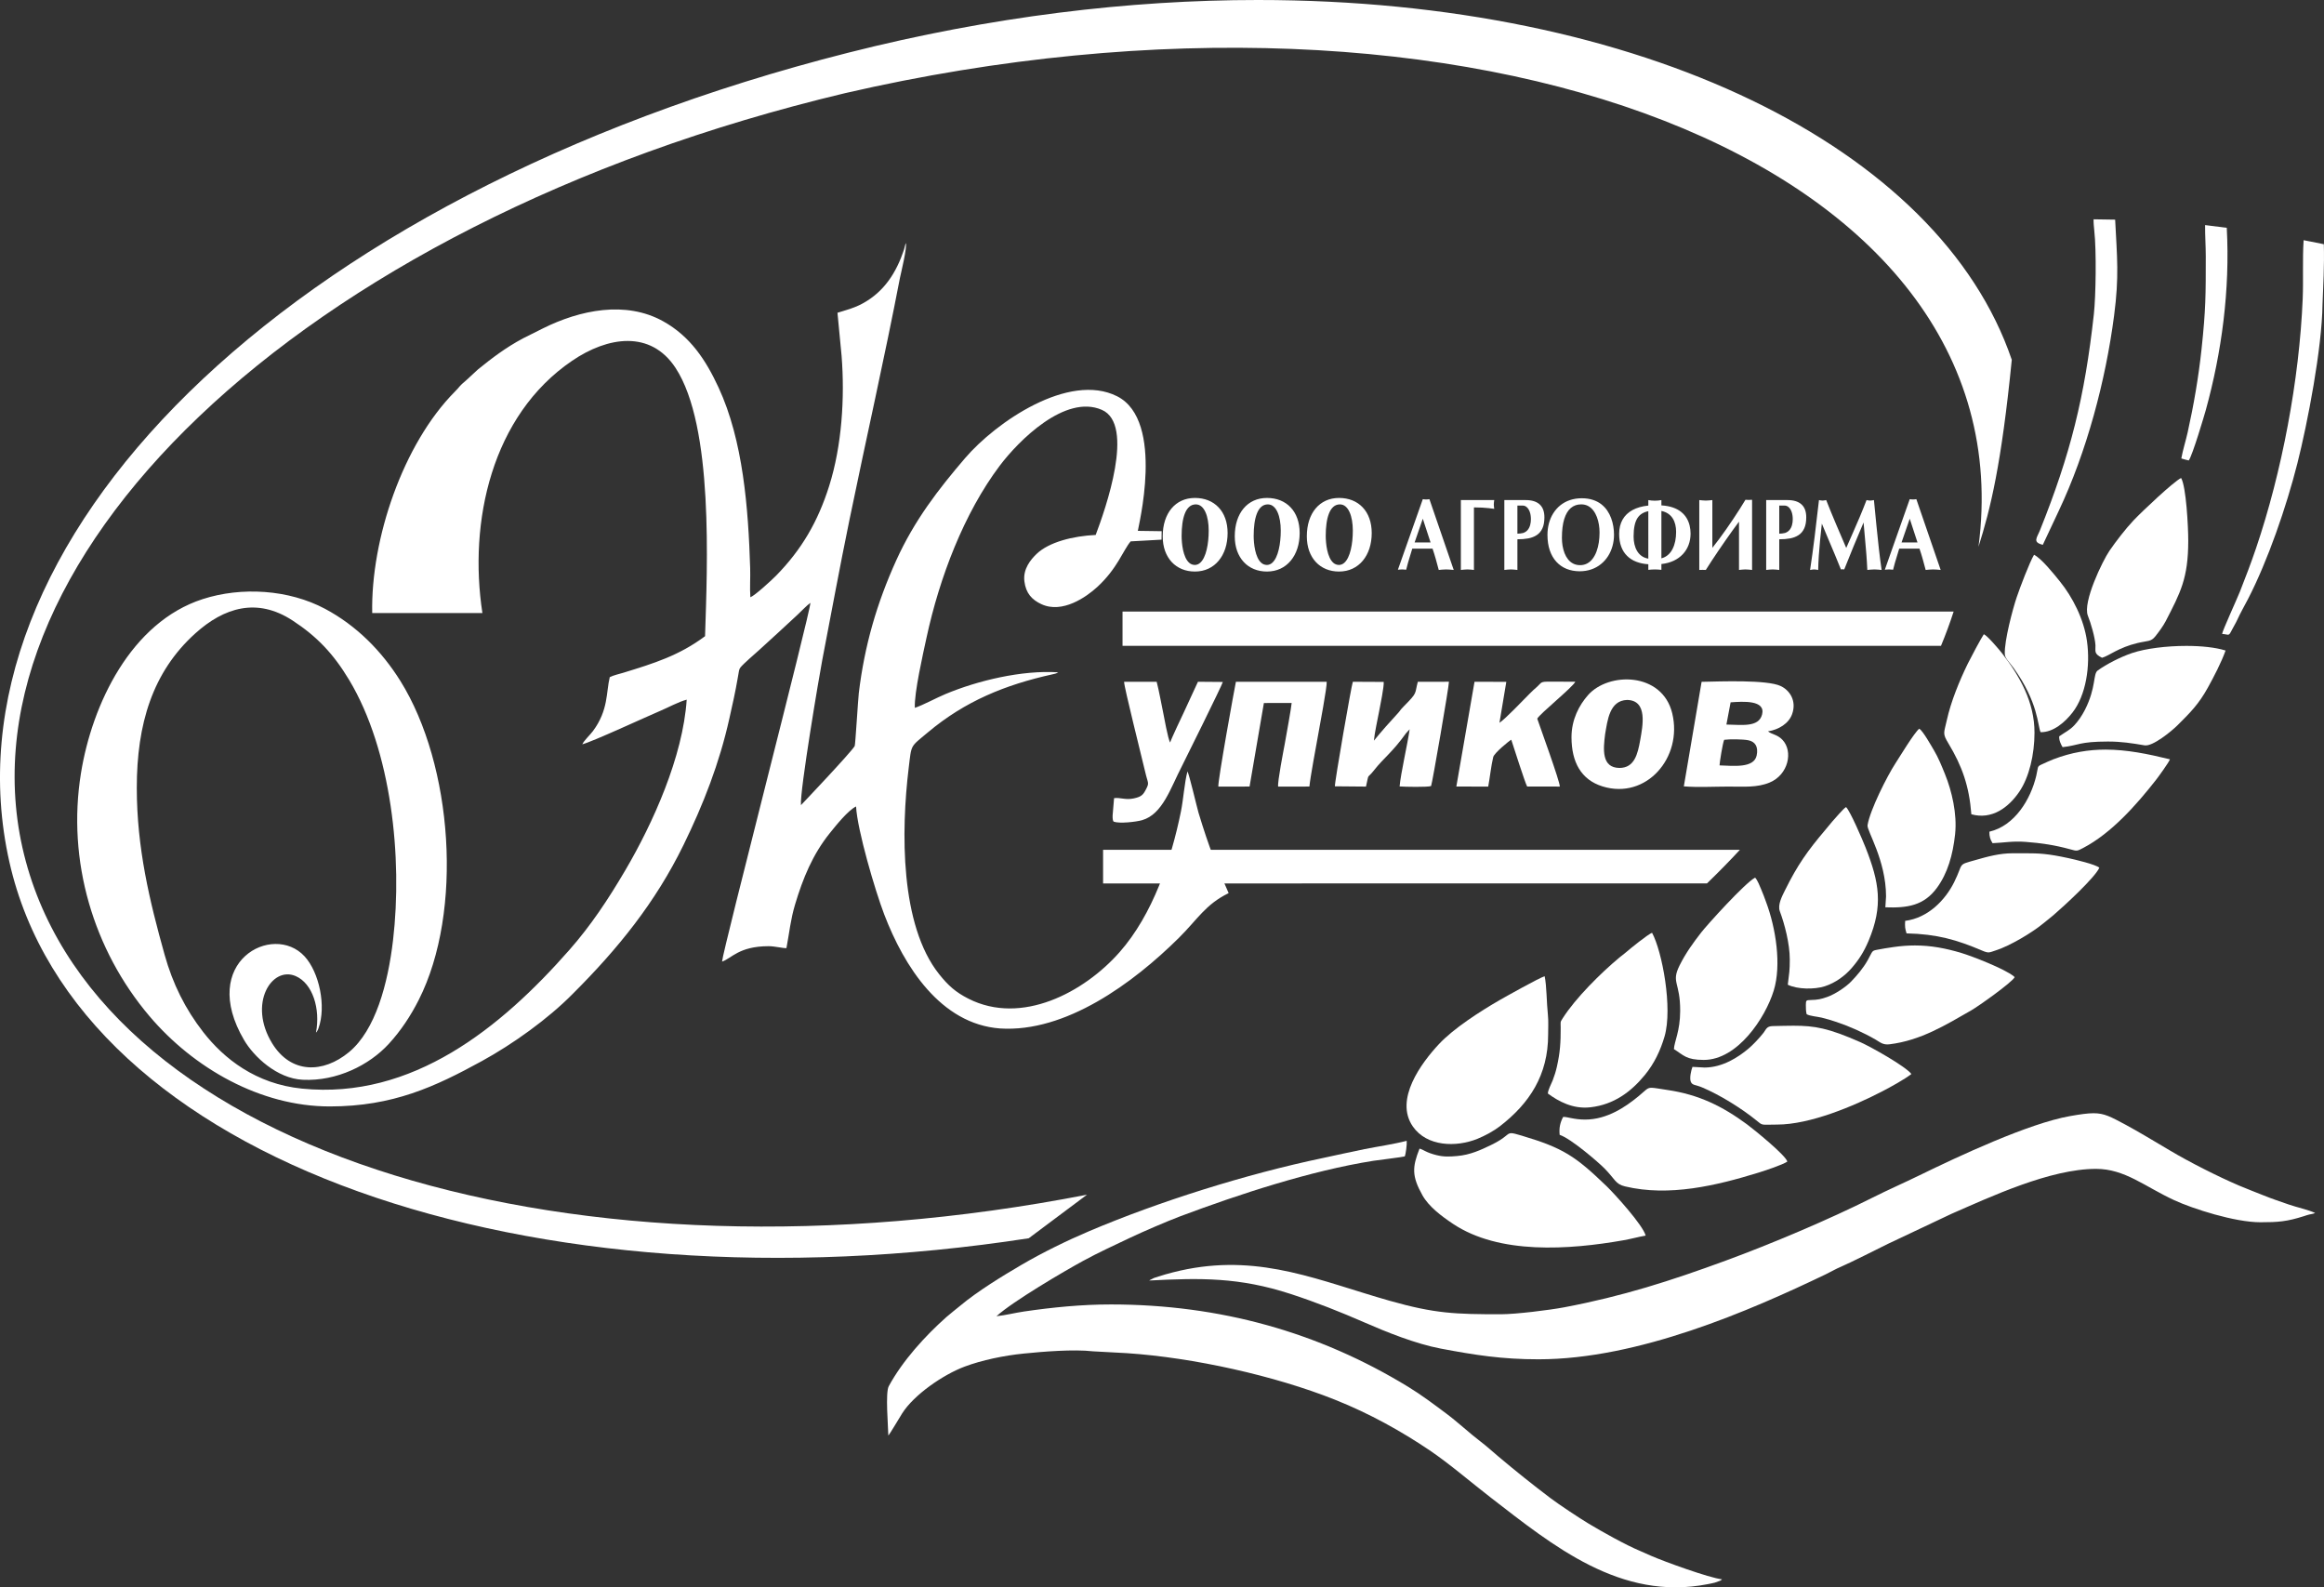
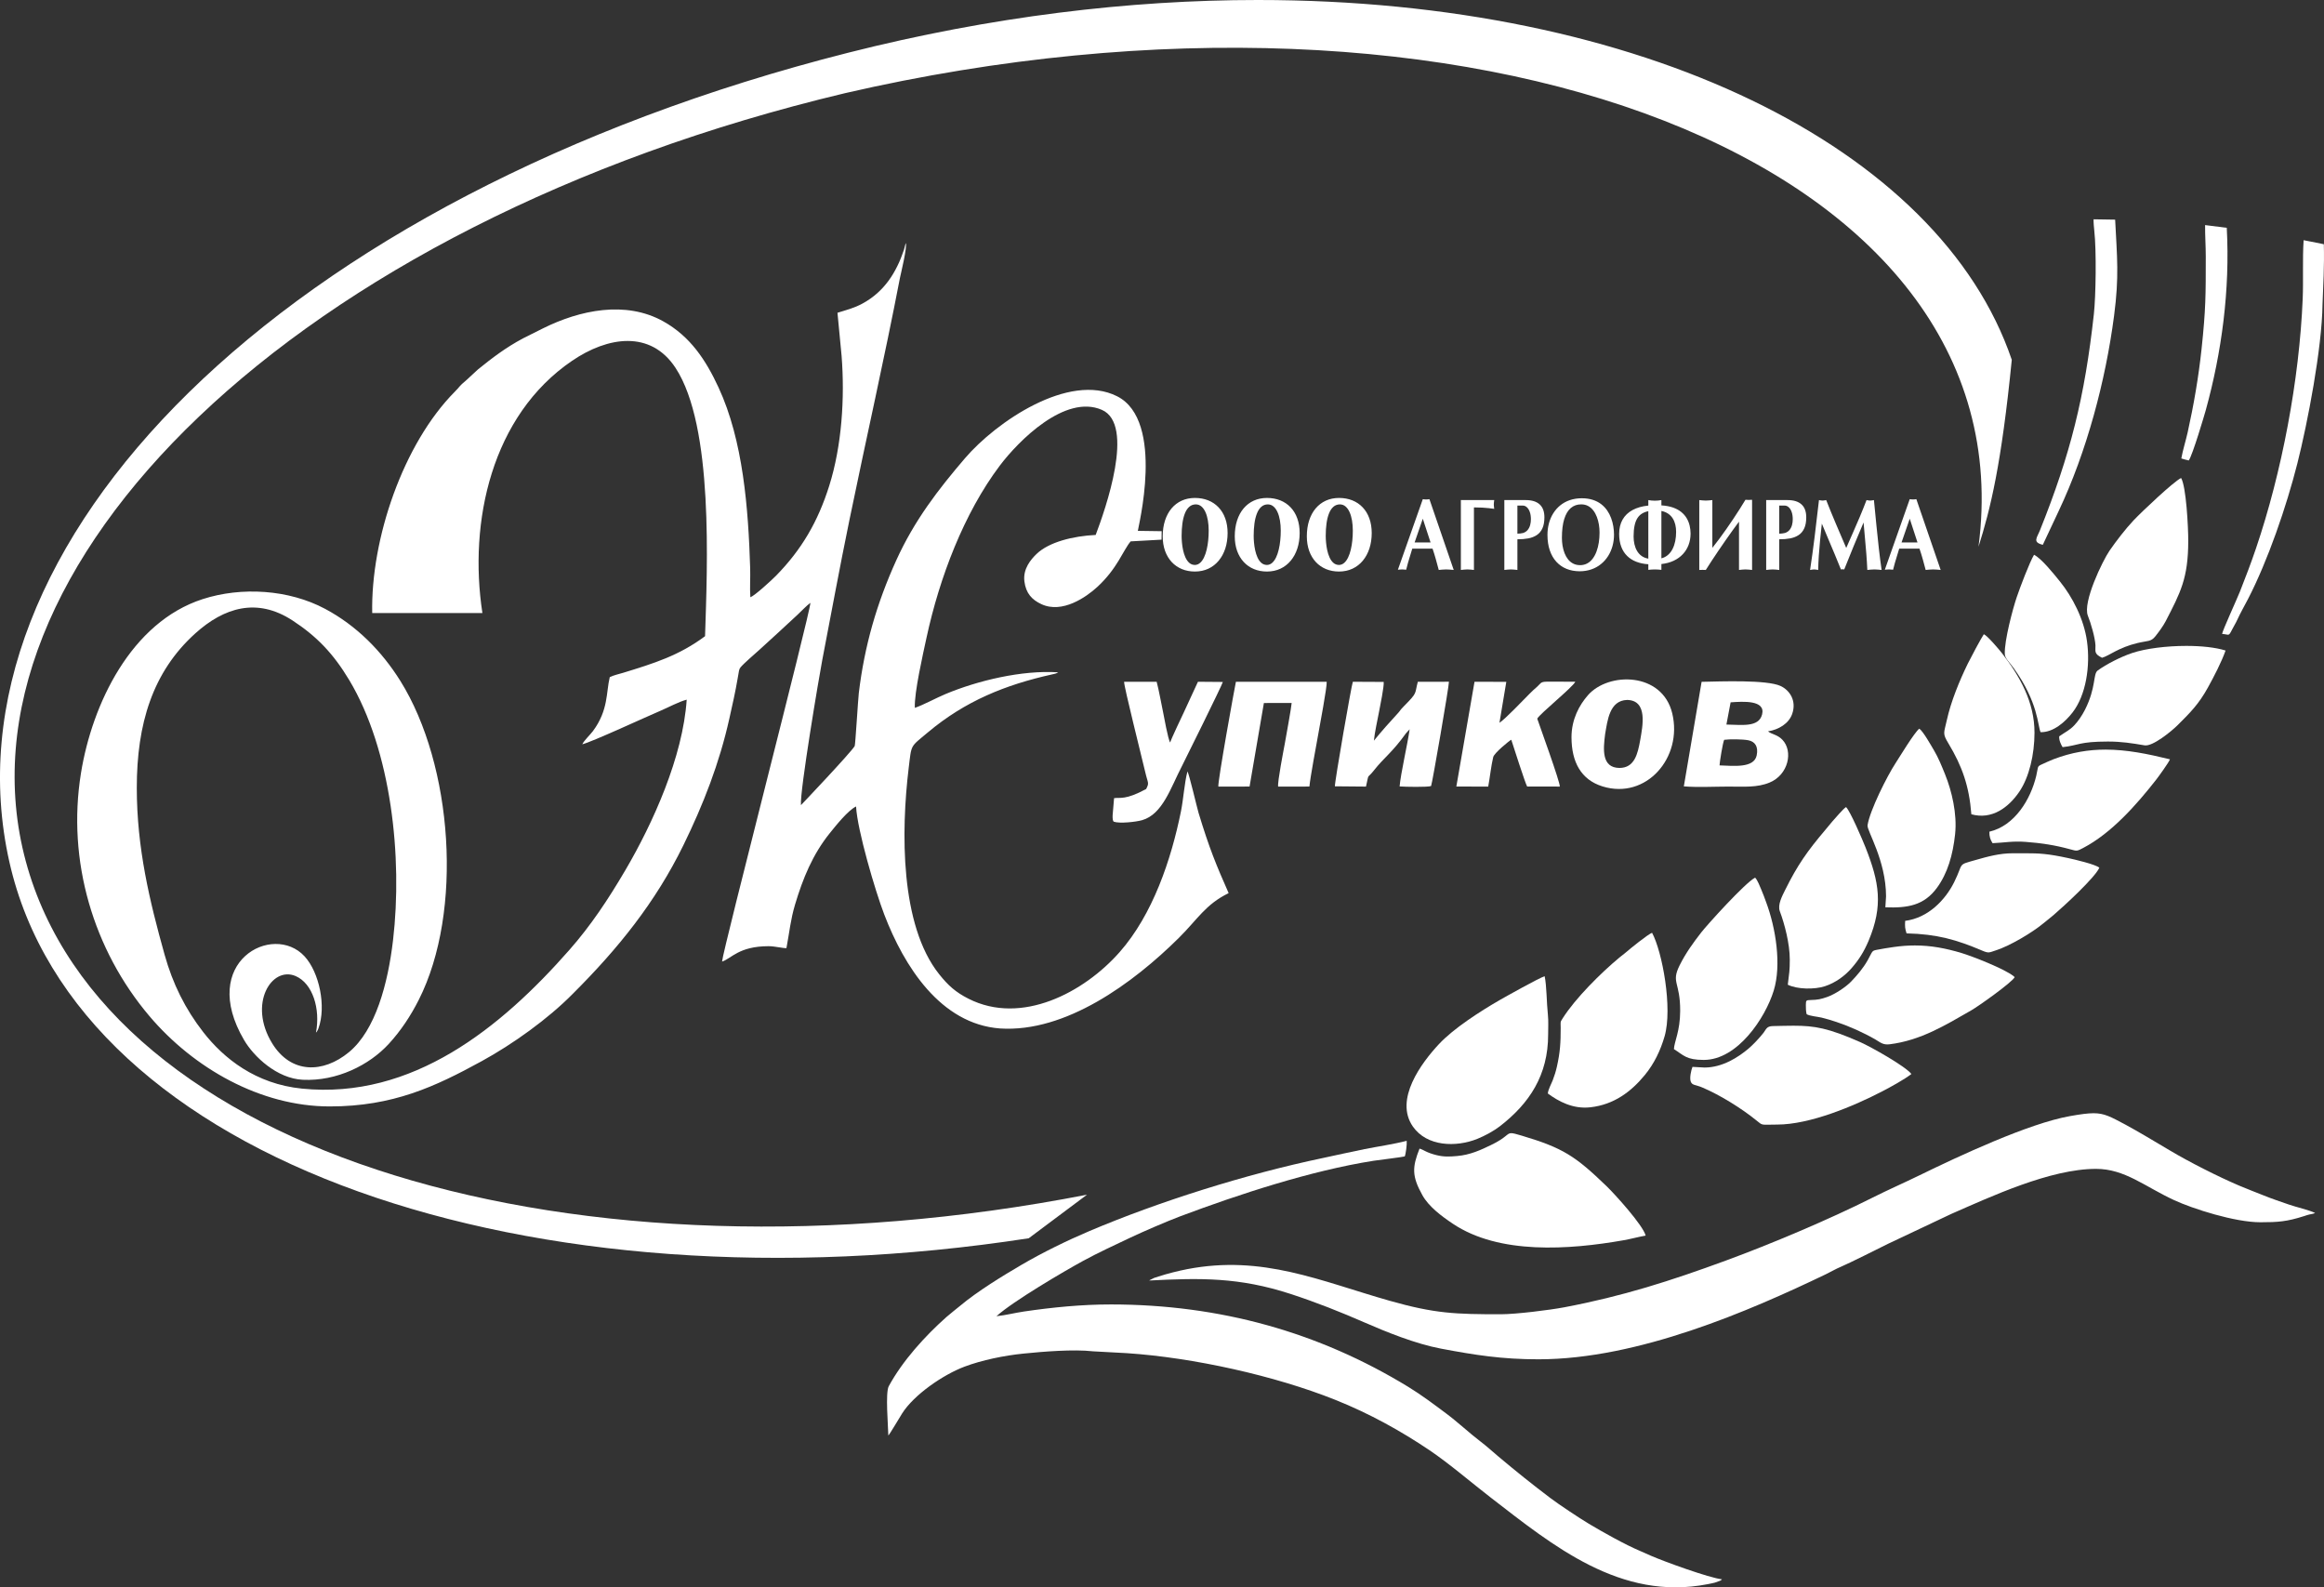
<svg xmlns="http://www.w3.org/2000/svg" version="1.1" id="Слой_1" x="0px" y="0px" width="198.436px" height="135.52px" viewBox="0 0 198.436 135.52" enable-background="new 0 0 198.436 135.52" xml:space="preserve">
  <rect x="0" y="0" width="198.436" height="135.52" fill="#333333" stroke="none" />
  <path fill="#FFFFFF" d="M124.127,48.66l-2.075-6.043c-0.048,0.009-0.095,0.014-0.141,0.018c-0.046,0.005-0.093,0.008-0.141,0.008  c-0.049,0-0.096-0.003-0.142-0.008c-0.045-0.004-0.093-0.009-0.141-0.018l-2.127,6.025c0.059-0.004,0.119-0.01,0.178-0.016  c0.06-0.005,0.119-0.01,0.179-0.01c0.059,0,0.118,0.005,0.175,0.01c0.057,0.006,0.115,0.012,0.175,0.016  c0.046-0.198,0.098-0.394,0.154-0.586c0.056-0.192,0.114-0.387,0.176-0.586c0.062-0.2,0.126-0.409,0.19-0.627h1.733  c0.099,0.289,0.191,0.585,0.275,0.885s0.169,0.612,0.253,0.932c0.108-0.01,0.215-0.019,0.32-0.029  c0.105-0.009,0.212-0.015,0.32-0.015s0.214,0.006,0.32,0.015C123.913,48.641,124.019,48.65,124.127,48.66 M122.149,46.312h-1.361  l0.699-2.026L122.149,46.312z M127.586,43.443c-0.008-0.061-0.016-0.124-0.025-0.187c-0.007-0.064-0.012-0.126-0.012-0.187  s0.005-0.123,0.012-0.187c0.009-0.064,0.017-0.126,0.025-0.187h-2.849v5.965c0.093-0.01,0.188-0.019,0.283-0.029  c0.096-0.009,0.19-0.015,0.283-0.015s0.186,0.006,0.277,0.015c0.093,0.01,0.184,0.019,0.273,0.029v-5.339  c0.262,0,0.495,0.006,0.699,0.017c0.205,0.012,0.391,0.028,0.558,0.045C127.277,43.402,127.436,43.422,127.586,43.443   M131.87,44.164c-0.001-0.491-0.137-0.859-0.408-1.102c-0.27-0.245-0.665-0.367-1.184-0.367h-1.829v5.965  c0.093-0.01,0.186-0.019,0.279-0.029c0.092-0.009,0.185-0.015,0.278-0.015s0.186,0.006,0.279,0.015  c0.093,0.01,0.186,0.019,0.279,0.029v-2.618c0.336,0.002,0.645-0.023,0.925-0.075c0.281-0.054,0.525-0.148,0.73-0.284  c0.206-0.135,0.366-0.326,0.479-0.572C131.812,44.864,131.869,44.549,131.87,44.164 M130.717,44.321  c0.002,0.178-0.02,0.348-0.064,0.507c-0.044,0.16-0.114,0.299-0.211,0.418c-0.098,0.117-0.227,0.204-0.387,0.258  c-0.078,0.02-0.16,0.034-0.243,0.043c-0.083,0.007-0.166,0.013-0.248,0.017v-2.4h0.461c0.131,0.002,0.249,0.05,0.351,0.146  c0.104,0.095,0.188,0.228,0.248,0.402C130.685,43.885,130.716,44.088,130.717,44.321 M137.813,45.634c0-0.226-0.02-0.46-0.06-0.697  c-0.038-0.239-0.1-0.474-0.186-0.704c-0.085-0.232-0.198-0.448-0.338-0.653c-0.14-0.202-0.311-0.382-0.514-0.539  c-0.202-0.156-0.441-0.278-0.714-0.366c-0.274-0.09-0.587-0.135-0.94-0.136c-0.371,0.001-0.709,0.055-1.017,0.159  c-0.306,0.104-0.577,0.252-0.814,0.443c-0.238,0.192-0.437,0.418-0.601,0.679c-0.164,0.259-0.288,0.546-0.372,0.859  c-0.083,0.311-0.126,0.642-0.126,0.99c0.001,0.494,0.068,0.933,0.198,1.317c0.131,0.384,0.318,0.71,0.561,0.975  c0.243,0.266,0.532,0.467,0.869,0.605c0.337,0.137,0.711,0.205,1.123,0.207c0.366-0.002,0.701-0.057,1.006-0.164  c0.305-0.107,0.577-0.258,0.815-0.454c0.24-0.194,0.441-0.421,0.607-0.684c0.165-0.262,0.291-0.549,0.376-0.859  C137.772,46.3,137.814,45.974,137.813,45.634 M136.578,45.469c0,0.289-0.021,0.571-0.062,0.843  c-0.042,0.273-0.106,0.526-0.192,0.759c-0.085,0.235-0.194,0.439-0.326,0.616c-0.131,0.177-0.286,0.315-0.466,0.413  c-0.18,0.099-0.383,0.15-0.612,0.151c-0.224-0.001-0.419-0.046-0.59-0.133c-0.172-0.088-0.318-0.209-0.439-0.361  c-0.123-0.154-0.222-0.329-0.3-0.528c-0.077-0.198-0.134-0.408-0.171-0.631c-0.037-0.224-0.055-0.45-0.055-0.677  c0.001-0.649,0.067-1.184,0.198-1.607c0.132-0.423,0.32-0.738,0.566-0.945c0.245-0.207,0.542-0.31,0.887-0.309  c0.224,0.002,0.421,0.049,0.592,0.142c0.171,0.094,0.317,0.222,0.44,0.383c0.124,0.161,0.224,0.345,0.302,0.551  c0.078,0.207,0.136,0.424,0.174,0.651C136.561,45.015,136.578,45.242,136.578,45.469 M144.351,45.556  c0-0.231-0.028-0.458-0.08-0.681c-0.052-0.222-0.136-0.432-0.253-0.631c-0.115-0.197-0.27-0.374-0.462-0.53  c-0.191-0.157-0.428-0.284-0.708-0.383c-0.279-0.098-0.61-0.161-0.989-0.184v-0.452c-0.186,0.035-0.372,0.052-0.558,0.052  c-0.093,0-0.187-0.004-0.281-0.013c-0.094-0.009-0.187-0.022-0.277-0.039v0.469c-0.529,0.053-0.979,0.18-1.35,0.382  c-0.37,0.201-0.653,0.472-0.848,0.814c-0.194,0.341-0.292,0.749-0.293,1.222c0.001,0.414,0.06,0.779,0.178,1.092  c0.117,0.313,0.285,0.576,0.505,0.79c0.218,0.215,0.479,0.38,0.786,0.497c0.305,0.118,0.645,0.189,1.022,0.212v0.478  c0.093-0.009,0.186-0.017,0.279-0.025c0.093-0.005,0.186-0.01,0.279-0.01c0.095,0,0.188,0.005,0.285,0.01  c0.096,0.008,0.186,0.016,0.273,0.025v-0.496c0.392-0.042,0.741-0.136,1.049-0.281c0.307-0.145,0.567-0.332,0.783-0.562  c0.215-0.229,0.378-0.493,0.49-0.79S144.349,45.903,144.351,45.556 M143.116,45.408c0,0.278-0.025,0.54-0.074,0.788  c-0.051,0.248-0.128,0.474-0.231,0.676c-0.103,0.201-0.233,0.369-0.392,0.507c-0.157,0.137-0.344,0.234-0.56,0.29v-4.044  c0.223,0.045,0.414,0.121,0.573,0.229s0.29,0.241,0.39,0.399c0.102,0.158,0.176,0.335,0.223,0.53  C143.093,44.979,143.117,45.187,143.116,45.408 M140.743,47.695c-0.224-0.039-0.416-0.116-0.576-0.232  c-0.159-0.115-0.289-0.26-0.389-0.432c-0.101-0.172-0.175-0.365-0.222-0.575c-0.047-0.211-0.07-0.429-0.07-0.657  c0-0.365,0.029-0.677,0.085-0.933c0.055-0.257,0.137-0.468,0.245-0.635c0.108-0.165,0.239-0.294,0.396-0.388  c0.154-0.094,0.332-0.161,0.531-0.2V47.695z M149.602,48.66v-5.991c-0.095,0.009-0.189,0.013-0.285,0.013  c-0.097,0-0.19-0.004-0.281-0.013c-0.147,0.246-0.311,0.51-0.489,0.79c-0.179,0.279-0.366,0.566-0.562,0.861  c-0.197,0.295-0.397,0.586-0.6,0.876c-0.203,0.291-0.405,0.57-0.603,0.836c-0.199,0.268-0.39,0.515-0.572,0.741v-4.078  c-0.093,0.009-0.186,0.019-0.279,0.027c-0.093,0.011-0.186,0.015-0.279,0.016c-0.093-0.001-0.186-0.005-0.279-0.016  c-0.093-0.008-0.186-0.018-0.279-0.027v5.965c0.093-0.005,0.188-0.007,0.282-0.007s0.187,0.002,0.276,0.007  c0.142-0.226,0.303-0.479,0.484-0.754c0.181-0.275,0.373-0.564,0.576-0.864c0.203-0.299,0.409-0.6,0.619-0.9  c0.208-0.298,0.411-0.585,0.607-0.859c0.197-0.274,0.381-0.522,0.548-0.745v4.122c0.093-0.01,0.186-0.019,0.278-0.029  c0.093-0.009,0.183-0.015,0.272-0.015c0.097,0,0.193,0.006,0.285,0.015C149.416,48.641,149.509,48.65,149.602,48.66 M154.228,44.164  c-0.001-0.491-0.137-0.859-0.408-1.102c-0.27-0.245-0.665-0.367-1.184-0.367h-1.829v5.965c0.093-0.01,0.186-0.019,0.278-0.029  c0.094-0.009,0.186-0.015,0.28-0.015c0.092,0,0.186,0.006,0.278,0.015c0.093,0.01,0.187,0.019,0.279,0.029v-2.618  c0.336,0.002,0.645-0.023,0.925-0.075c0.282-0.054,0.525-0.148,0.73-0.284c0.206-0.135,0.366-0.326,0.479-0.572  C154.17,44.864,154.227,44.549,154.228,44.164 M153.075,44.321c0.002,0.178-0.02,0.348-0.064,0.507  c-0.044,0.16-0.114,0.299-0.211,0.418c-0.098,0.117-0.227,0.204-0.387,0.258c-0.078,0.02-0.16,0.034-0.243,0.043  c-0.083,0.007-0.166,0.013-0.248,0.017v-2.4h0.462c0.13,0.002,0.248,0.05,0.35,0.146c0.104,0.095,0.187,0.228,0.248,0.402  C153.043,43.885,153.074,44.088,153.075,44.321 M160.662,48.66c-0.083-0.576-0.16-1.174-0.231-1.796  c-0.071-0.621-0.14-1.278-0.208-1.968c-0.068-0.69-0.14-1.423-0.216-2.201c-0.052,0.009-0.105,0.019-0.16,0.027  c-0.054,0.011-0.107,0.015-0.159,0.016c-0.053-0.001-0.105-0.005-0.157-0.016c-0.052-0.008-0.104-0.018-0.156-0.027  c-0.19,0.495-0.383,0.978-0.581,1.446c-0.199,0.468-0.396,0.922-0.59,1.363c-0.195,0.44-0.382,0.866-0.562,1.278  c-0.295-0.683-0.586-1.364-0.875-2.044c-0.288-0.679-0.567-1.36-0.836-2.043c-0.052,0.009-0.104,0.019-0.156,0.027  c-0.052,0.011-0.104,0.015-0.156,0.016c-0.052-0.001-0.103-0.005-0.153-0.016c-0.049-0.008-0.1-0.018-0.152-0.027  c-0.125,1.101-0.25,2.152-0.373,3.152c-0.124,1-0.253,1.938-0.386,2.813c0.06-0.01,0.117-0.019,0.171-0.029  c0.056-0.009,0.113-0.015,0.172-0.015c0.059,0,0.117,0.006,0.174,0.015c0.057,0.01,0.116,0.019,0.175,0.029  c0.007-0.405,0.025-0.813,0.053-1.226c0.028-0.415,0.064-0.846,0.107-1.296c0.045-0.448,0.095-0.926,0.152-1.434  c0.19,0.456,0.379,0.907,0.568,1.355c0.19,0.446,0.373,0.883,0.553,1.313c0.18,0.428,0.348,0.843,0.508,1.244  c0.049-0.013,0.096-0.017,0.142-0.016c0.045,0.002,0.093,0.008,0.141,0.016c0.264-0.674,0.536-1.343,0.812-2.01  c0.276-0.668,0.556-1.333,0.839-1.998c0.039,0.446,0.078,0.892,0.119,1.339c0.042,0.446,0.081,0.894,0.117,1.345  c0.036,0.452,0.063,0.907,0.084,1.368c0.103-0.01,0.203-0.019,0.301-0.029c0.098-0.009,0.198-0.015,0.301-0.015  c0.105,0,0.207,0.006,0.309,0.015C160.455,48.641,160.558,48.65,160.662,48.66 M165.705,48.66l-2.076-6.043  c-0.048,0.009-0.095,0.014-0.141,0.018c-0.046,0.005-0.093,0.008-0.141,0.008c-0.049,0-0.096-0.003-0.141-0.008  c-0.047-0.004-0.094-0.009-0.142-0.018l-2.127,6.025c0.059-0.004,0.119-0.01,0.178-0.016c0.06-0.005,0.119-0.01,0.179-0.01  c0.059,0,0.118,0.005,0.174,0.01c0.058,0.006,0.116,0.012,0.175,0.016c0.047-0.198,0.1-0.394,0.155-0.586  c0.056-0.192,0.114-0.387,0.177-0.586c0.062-0.2,0.125-0.409,0.189-0.627h1.733c0.099,0.289,0.191,0.585,0.275,0.885  c0.085,0.3,0.169,0.612,0.253,0.932c0.108-0.01,0.215-0.019,0.32-0.029c0.106-0.009,0.212-0.015,0.32-0.015s0.214,0.006,0.32,0.015  C165.49,48.641,165.597,48.65,165.705,48.66 M163.726,46.312h-1.361l0.699-2.026L163.726,46.312z" />
  <path fill="#FFFFFF" d="M104.82,45.51c-0.002-0.466-0.069-0.885-0.203-1.253c-0.133-0.371-0.324-0.685-0.572-0.943  c-0.247-0.261-0.541-0.459-0.881-0.596c-0.342-0.135-0.72-0.206-1.137-0.206c-0.416,0.002-0.792,0.079-1.129,0.233  c-0.336,0.154-0.625,0.375-0.867,0.662c-0.242,0.288-0.427,0.633-0.556,1.033c-0.13,0.402-0.195,0.85-0.197,1.345  c0.002,0.465,0.069,0.881,0.202,1.252c0.135,0.368,0.324,0.685,0.567,0.947c0.244,0.263,0.535,0.462,0.869,0.602  c0.335,0.139,0.706,0.208,1.111,0.21c0.428-0.002,0.811-0.085,1.155-0.246c0.344-0.162,0.636-0.391,0.88-0.685  c0.244-0.293,0.431-0.641,0.562-1.041C104.753,46.426,104.818,45.987,104.82,45.51 M103.205,45.298c0,0.279-0.012,0.558-0.041,0.835  c-0.028,0.277-0.071,0.542-0.131,0.791c-0.058,0.248-0.135,0.471-0.227,0.664c-0.093,0.196-0.204,0.35-0.333,0.465  c-0.129,0.115-0.278,0.175-0.446,0.181c-0.189-0.004-0.349-0.064-0.481-0.181c-0.133-0.119-0.242-0.273-0.328-0.465  c-0.085-0.189-0.153-0.397-0.2-0.62s-0.08-0.441-0.098-0.654c-0.02-0.214-0.027-0.404-0.027-0.566c0-0.375,0.022-0.723,0.065-1.048  c0.044-0.322,0.113-0.608,0.209-0.853c0.095-0.246,0.22-0.438,0.375-0.575c0.154-0.137,0.342-0.208,0.562-0.21  c0.183,0.002,0.343,0.062,0.48,0.179c0.138,0.116,0.252,0.279,0.345,0.485c0.093,0.206,0.162,0.444,0.207,0.712  C103.182,44.707,103.205,44.992,103.205,45.298 M110.973,45.51c-0.002-0.466-0.069-0.885-0.204-1.253  c-0.132-0.371-0.324-0.685-0.571-0.943c-0.247-0.261-0.542-0.459-0.882-0.596c-0.341-0.135-0.72-0.206-1.136-0.206  c-0.416,0.002-0.793,0.079-1.129,0.233c-0.337,0.154-0.625,0.375-0.867,0.662c-0.242,0.288-0.428,0.633-0.557,1.033  c-0.129,0.402-0.194,0.85-0.196,1.345c0.002,0.465,0.069,0.881,0.202,1.252c0.134,0.368,0.323,0.685,0.567,0.947  c0.243,0.263,0.534,0.462,0.869,0.602c0.335,0.139,0.705,0.208,1.111,0.21c0.427-0.002,0.811-0.085,1.155-0.246  c0.343-0.162,0.636-0.391,0.879-0.685c0.244-0.293,0.431-0.641,0.562-1.041C110.906,46.426,110.971,45.987,110.973,45.51   M109.358,45.298c0,0.279-0.012,0.558-0.042,0.835c-0.027,0.277-0.07,0.542-0.131,0.791c-0.058,0.248-0.134,0.471-0.227,0.664  c-0.093,0.196-0.203,0.35-0.333,0.465c-0.128,0.115-0.278,0.175-0.445,0.181c-0.189-0.004-0.349-0.064-0.482-0.181  c-0.133-0.119-0.242-0.273-0.327-0.465c-0.086-0.189-0.153-0.397-0.2-0.62s-0.08-0.441-0.098-0.654  c-0.02-0.214-0.027-0.404-0.027-0.566c0-0.375,0.021-0.723,0.065-1.048c0.043-0.322,0.113-0.608,0.209-0.853  c0.095-0.246,0.22-0.438,0.374-0.575c0.155-0.137,0.342-0.208,0.563-0.21c0.183,0.002,0.343,0.062,0.479,0.179  c0.139,0.116,0.253,0.279,0.346,0.485c0.093,0.206,0.162,0.444,0.207,0.712C109.335,44.707,109.358,44.992,109.358,45.298   M117.126,45.51c-0.002-0.466-0.07-0.885-0.204-1.253c-0.133-0.371-0.324-0.685-0.571-0.943c-0.247-0.261-0.542-0.459-0.881-0.596  c-0.342-0.135-0.72-0.206-1.137-0.206c-0.416,0.002-0.793,0.079-1.129,0.233s-0.625,0.375-0.867,0.662  c-0.242,0.288-0.428,0.633-0.557,1.033c-0.129,0.402-0.194,0.85-0.196,1.345c0.002,0.465,0.069,0.881,0.202,1.252  c0.134,0.368,0.323,0.685,0.567,0.947c0.244,0.263,0.535,0.462,0.869,0.602c0.335,0.139,0.706,0.208,1.111,0.21  c0.427-0.002,0.811-0.085,1.154-0.246c0.344-0.162,0.637-0.391,0.881-0.685c0.243-0.293,0.43-0.641,0.561-1.041  C117.058,46.426,117.124,45.987,117.126,45.51 M115.511,45.298c0,0.279-0.012,0.558-0.041,0.835  c-0.028,0.277-0.072,0.542-0.131,0.791c-0.058,0.248-0.135,0.471-0.228,0.664c-0.092,0.196-0.203,0.35-0.332,0.465  c-0.129,0.115-0.279,0.175-0.446,0.181c-0.189-0.004-0.349-0.064-0.482-0.181c-0.133-0.119-0.242-0.273-0.327-0.465  c-0.086-0.189-0.153-0.397-0.2-0.62c-0.048-0.223-0.08-0.441-0.098-0.654c-0.02-0.214-0.028-0.404-0.028-0.566  c0-0.375,0.022-0.723,0.066-1.048c0.043-0.322,0.112-0.608,0.209-0.853c0.095-0.246,0.22-0.438,0.375-0.575  c0.154-0.137,0.341-0.208,0.561-0.21c0.184,0.002,0.344,0.062,0.48,0.179c0.138,0.116,0.253,0.279,0.346,0.485  c0.093,0.206,0.162,0.444,0.207,0.712C115.487,44.707,115.511,44.992,115.511,45.298" />
  <path fill-rule="evenodd" clip-rule="evenodd" fill="#FFFFFF" d="M102.335,69.384c-0.14-0.475-0.8-3.304-0.944-3.524  c-0.261,0.992-0.341,2.357-0.555,3.415c-0.832,4.112-2.407,8.805-5.236,12.013c-3.043,3.451-8.379,6.273-12.906,3.978  c-1.102-0.558-1.735-1.129-2.504-2.093c-3.349-4.197-3.252-12.239-2.602-17.597c0.253-2.08,0.111-1.764,1.632-3.043  c3.195-2.684,6.621-4.069,10.635-4.96c0.159-0.031,0.373-0.076,0.498-0.173c-3.104-0.202-6.875,0.709-9.607,1.849  c-0.803,0.334-1.891,0.934-2.631,1.185c-0.068-1.271,0.708-4.649,0.995-5.983c1.109-5.146,3.204-10.637,6.246-14.681  c1.611-2.141,5.595-6.144,8.727-4.779c2.866,1.249,0.293,8.501-0.527,10.68c-1.924,0.092-3.989,0.6-5.054,1.628  c-0.482,0.467-1.168,1.267-1.033,2.336c0.129,1.029,0.653,1.575,1.452,1.946c1.79,0.832,3.838-0.613,4.767-1.465  c1.722-1.581,2.212-3.141,2.854-3.896l2.637-0.147l0.011-0.722l-2.034-0.029c-0.024-0.117,2.378-9.4-1.774-11.492  c-4.119-2.075-10.352,2.215-12.98,5.286c-2.299,2.684-4.328,5.315-5.875,8.723c-1.663,3.667-2.712,7.289-3.198,11.335  c-0.064,0.539-0.294,4.417-0.349,4.517c-0.29,0.525-4.583,5.047-4.59,5.05c-0.107-1.203,1.576-11.122,1.814-12.361  c0.765-3.974,1.504-7.992,2.322-11.97c1.427-6.945,2.987-13.776,4.32-20.7c0.046-0.238,0.65-2.695,0.488-2.953  c-0.066,0.204-0.084,0.372-0.147,0.562c-0.652,1.949-1.68,3.58-3.535,4.591c-0.733,0.399-1.341,0.541-2.144,0.792l0.352,3.679  c0.281,3.579,0.025,7.658-1.055,11.091c-0.968,3.074-2.36,5.452-4.54,7.677c-0.377,0.384-1.818,1.707-2.195,1.842  c-0.058-0.815,0.01-1.675-0.016-2.495c-0.159-5.085-0.594-10.878-2.705-15.425c-1.079-2.325-2.399-4.347-4.721-5.64  c-3.21-1.787-7.111-0.964-10.26,0.6l-1.723,0.863c-1.466,0.784-2.633,1.673-3.829,2.642l-1.011,0.933  c-0.667,0.561-0.462,0.46-0.969,0.971c-4.418,4.456-7.182,12.575-7.054,18.898l9.409,0.003c-1.195-7.802,0.78-16.86,7.658-21.54  c3.034-2.065,6.697-2.648,8.833,0.608c3.272,4.988,2.705,16.968,2.52,22.905c-2.217,1.656-4.36,2.317-6.997,3.127  c-0.377,0.116-0.751,0.185-1.14,0.369c-0.317,1.289-0.104,2.814-1.436,4.606c-0.233,0.312-0.774,0.822-0.909,1.128  c0.813-0.196,5.484-2.358,6.659-2.856c0.705-0.298,1.53-0.758,2.255-0.955c-0.323,4.875-2.882,10.552-5.247,14.575  c-1.448,2.464-2.921,4.692-4.774,6.797c-5.826,6.626-13.39,12.78-22.828,11.836c-3.952-0.395-6.672-2.57-8.424-4.816  c-1.542-1.976-2.61-4.127-3.305-6.612c-1.287-4.599-2.374-9.107-2.376-14.25c-0.002-5.439,1.335-9.893,5.005-13.196  c2.435-2.191,5.249-3.08,8.291-1.095c2.069,1.35,3.487,2.829,4.84,5.083c3.609,6.014,4.569,15.18,3.744,22.214  c-0.437,3.724-1.5,7.688-3.761,9.557c-2.215,1.831-4.959,1.855-6.559-0.75c-2.082-3.389-0.035-6.624,2.005-5.743  c1.457,0.628,2.122,2.798,1.735,4.821c0.093-0.099,0.03-0.007,0.115-0.15c0.06-0.1,0.055-0.093,0.098-0.212  c0.678-1.87,0.072-4.782-1.193-6.15c-2.695-2.912-9.096,0.469-5.151,7.166c0.825,1.401,2.793,3.272,5.009,3.378  c2.897,0.138,5.673-1.25,7.337-3.063c1.035-1.128,1.868-2.389,2.562-3.761c3.82-7.554,2.904-20.051-1.566-27.219  c-1.602-2.566-3.749-4.73-6.428-6.161c-3.104-1.658-7.144-1.906-10.464-0.831c-6.109,1.977-9.434,8.957-10.386,14.861  c-1.208,7.485,1.051,15.081,5.85,20.743c3.766,4.442,9.482,7.709,15.394,7.707c5.411-0.002,9.008-1.694,12.979-3.868  c2.636-1.444,5.653-3.596,7.77-5.746c3.857-3.845,7.053-7.795,9.45-12.696c1.693-3.459,3.082-7.02,3.924-10.822  c0.261-1.178,0.5-2.198,0.714-3.457c0.099-0.586,0.109-0.745,0.228-0.889c0.291-0.354,1.228-1.153,1.612-1.5  c1.097-0.989,2.175-1.993,3.259-2.996c0.328-0.3,0.763-0.778,1.104-1.022c-0.021,0.888-7.488,29.69-7.544,30.629  c0.793-0.253,1.418-1.309,3.963-1.314c0.555-0.001,1.213,0.181,1.535,0.164c0.255-1.352,0.349-2.428,0.734-3.715  c0.669-2.237,1.502-4.28,2.967-6.1c0.544-0.675,1.556-1.943,2.243-2.278c0.109,2.031,1.635,7.208,2.41,9.23  c1.69,4.409,4.799,9.348,9.887,9.723c5.613,0.363,11.371-3.88,15.253-7.721c1.612-1.594,2.278-2.868,4.264-3.834  C103.858,73.876,103.257,72.432,102.335,69.384" />
  <path fill="#FFFFFF" d="M72.443,4.496C23.923,16.788-5.298,46.489,0.8,73.585c5.778,25.672,44.665,38.666,87.04,32.133l4.974-3.719  c-43.648,8.497-83.85-3.427-90.61-28.461C-4.554,48.505,25.091,19.163,72.159,7.953c53.14-12.261,101.11,5.631,96.776,38.727  c1.021-3.227,1.954-7.008,2.842-15.961C165.6,12.568,140.167,0.001,107.406,0C96.423-0.001,84.624,1.411,72.443,4.496" />
  <path fill="#FFFFFF" d="M176.749,95.288c-3.521,0.618-9.509,3.423-12.847,5.052c-1.353,0.661-2.668,1.232-3.996,1.901  c-3.7,1.863-8.703,3.972-12.528,5.376c-4.735,1.739-8.826,3.052-13.829,3.998c-1.248,0.235-4.125,0.592-5.4,0.591  c-3.889,0-5.616-0.051-9.504-1.155c-5.918-1.681-10.814-3.936-17.262-2.698c-0.759,0.146-1.72,0.387-2.461,0.629  c-0.132,0.043-0.227,0.072-0.378,0.122l-0.361,0.18c-0.013,0.009-0.034,0.027-0.049,0.041c4.38-0.224,7.67-0.282,12.039,1.139  c2.201,0.716,4.309,1.557,6.327,2.439c1.88,0.821,4.372,1.83,6.535,2.238c2.874,0.541,5.205,0.915,8.349,0.911  c8.504-0.006,18.006-4.137,24.507-7.256c0.465-0.223,0.844-0.457,1.3-0.646c0.617-0.258,3.359-1.623,4.008-1.953l5.419-2.56  c3.337-1.456,8.436-3.846,12.362-3.843c2.45,0.002,4.144,1.503,6.638,2.66c1.634,0.759,5.217,1.899,7.381,1.898  c1.505,0,2.26-0.054,3.727-0.522c0.171-0.055,0.264-0.092,0.438-0.135c0.148-0.035,0.389-0.063,0.514-0.137  c-0.569-0.268-1.575-0.487-2.238-0.717c-0.69-0.24-1.492-0.507-2.162-0.781c-0.714-0.291-1.381-0.534-2.11-0.846  c-1.827-0.785-4.207-1.989-5.907-3.001c-1.077-0.641-2.797-1.671-3.777-2.194c-1.272-0.678-1.8-0.975-2.726-0.975  C178.262,95.044,177.652,95.129,176.749,95.288" />
  <path fill="#FFFFFF" d="M127.311,97.758c-0.883,0.426-1.77,0.842-2.902,0.94c-0.653,0.056-1.122,0.079-1.755-0.078  c-0.897-0.221-1.07-0.452-1.446-0.556c-0.628,1.59-0.668,2.346,0.249,3.986c0.536,0.958,1.607,1.769,2.605,2.435  c3.956,2.641,9.91,2.221,14.55,1.406c0.678-0.118,1.254-0.288,1.903-0.4c-0.217-0.882-2.655-3.564-3.366-4.248  c-2.636-2.537-3.683-3.234-7.209-4.284c-0.482-0.144-0.731-0.213-0.901-0.213C128.654,96.746,128.674,97.102,127.311,97.758" />
  <path fill="#FFFFFF" d="M128.033,85.393c-1.677,0.969-3.919,2.412-5.168,3.749c-1.478,1.582-3.838,4.725-2.224,7.04  c1.197,1.716,3.686,1.78,5.499,1.051c0.677-0.273,1.424-0.688,1.934-1.082c2.506-1.939,4.12-4.353,4.115-7.835  c0.001-0.509,0.033-1.166-0.018-1.64c-0.115-1.07-0.105-2.53-0.28-3.329C131.464,83.462,128.426,85.166,128.033,85.393" />
-   <path fill="#FFFFFF" d="M139.9,93.596c-1.076,0.883-2.66,1.991-4.56,1.989c-0.963,0-1.543-0.252-1.87-0.225  c-0.246,0.461-0.361,0.92-0.298,1.529c0.94,0.301,3.276,2.31,3.82,2.859c0.932,0.942,0.928,1.342,1.756,1.541  c3.771,0.903,7.816-0.069,11.402-1.174c0.565-0.174,2.054-0.667,2.463-0.943c-0.123-0.525-2.825-2.72-3.409-3.153  c-2.146-1.589-4.169-2.57-6.815-2.959c-0.753-0.111-1.129-0.19-1.377-0.19C140.633,92.87,140.557,93.055,139.9,93.596" />
  <path fill="#FFFFFF" d="M151.367,87.603c-0.534,0.011-0.563,0.284-0.787,0.572c-0.35,0.45-0.911,1.04-1.294,1.361  c-0.868,0.727-2.209,1.603-3.738,1.606l-1.036-0.056c-0.108,0.279-0.271,0.955-0.14,1.274c0.13,0.313,0.401,0.24,0.968,0.48  c1.524,0.643,3.368,1.793,4.608,2.799c0.607,0.493,0.374,0.373,1.783,0.373c2.833,0,6.578-1.587,9.015-2.852  c0.704-0.366,1.849-0.994,2.46-1.465c-0.479-0.644-3.455-2.321-4.372-2.724c-2.722-1.198-3.87-1.399-5.693-1.399  C152.622,87.572,152.048,87.588,151.367,87.603" />
  <path fill="#FFFFFF" d="M138.828,81.31l-0.56,0.447c-1.564,1.296-3.747,3.467-4.829,5.168c-0.243,0.382-0.179,0.285-0.179,0.816  c0.001,1.247-0.041,2.085-0.328,3.347c-0.088,0.39-0.213,0.786-0.355,1.152c-0.119,0.305-0.4,0.806-0.413,1.121  c0.905,0.662,2.129,1.346,3.635,1.175c2.026-0.229,3.487-1.343,4.651-2.761c0.804-0.98,1.331-2.097,1.677-3.281  c0.71-2.435-0.204-7.266-1.062-8.851C140.779,79.704,139.105,81.063,138.828,81.31" />
  <path fill="#FFFFFF" d="M145.257,79.613c-0.665,0.859-1.313,1.737-1.852,2.825c-0.728,1.475,0.064,1.379,0.058,3.866  c-0.004,1.743-0.506,2.63-0.534,3.265c0.841,0.531,1.048,0.92,2.546,0.923c2.882,0.003,5.254-3.578,5.974-5.912  c0.68-2.2,0.179-5.348-0.647-7.558c-0.143-0.381-0.247-0.691-0.42-1.087c-0.117-0.269-0.315-0.799-0.521-1.007  C148.981,75.394,145.742,78.986,145.257,79.613" />
  <path fill="#FFFFFF" d="M161.68,80.855c-0.536,0.077-0.955,0.145-1.429,0.238c-0.444,0.086-0.348,0.113-0.774,0.88  c-0.394,0.707-0.965,1.366-1.447,1.857c-0.434,0.442-1.333,1.049-2.017,1.289c-0.529,0.185-0.799,0.244-1.412,0.259  c-0.385,0.009-0.401,0.029-0.407,0.415c-0.005,0.274,0.007,0.575,0.068,0.798c0.283,0.162,0.936,0.205,1.285,0.292  c0.459,0.113,0.811,0.219,1.269,0.372c1.119,0.375,2.324,0.917,3.324,1.497c0.399,0.231,0.627,0.475,1.199,0.406  c2.675-0.326,4.815-1.661,6.965-2.89c0.653-0.374,3.492-2.393,3.721-2.841c-0.012-0.013-0.033-0.051-0.04-0.037  c-0.006,0.012-0.031-0.031-0.04-0.038c-0.784-0.641-3.582-1.726-4.485-1.995c-1.329-0.397-2.581-0.637-3.956-0.637  C162.923,80.72,162.32,80.763,161.68,80.855" />
  <path fill="#FFFFFF" d="M156.434,70.156l-0.555,0.669c-1.548,1.827-2.398,3.022-3.458,5.168c-0.241,0.488-0.658,1.25-0.449,1.807  c0.403,1.076,0.85,2.761,0.85,4.118c-0.001,0.988-0.045,1.095-0.17,2.154c0.824,0.402,2.286,0.415,3.162,0.131  c0.923-0.299,1.723-0.904,2.275-1.535c0.612-0.7,1.061-1.394,1.462-2.348c1.262-3.006,0.913-4.993-0.26-7.967  c-0.259-0.656-1.311-3.11-1.664-3.449C157.393,69.035,156.693,69.874,156.434,70.156" />
  <path fill="#FFFFFF" d="M172.445,72.849c-0.181,0-0.375,0.001-0.582,0c-1.134-0.001-2.151,0.283-3.177,0.576  c-1.6,0.455-0.985,0.198-1.834,1.902c-0.747,1.497-2.207,3.042-4.179,3.293c-0.027,0.507-0.013,0.639,0.119,1.068  c2.613,0.06,4.289,0.549,6.454,1.471c0.583,0.248,0.601,0.162,1.184-0.025c1.192-0.382,3.101-1.519,4.034-2.295  c0.299-0.249,0.571-0.45,0.872-0.708c0.93-0.799,3.558-3.218,3.917-4.049c-0.308-0.28-2.084-0.697-2.629-0.815  c-1.766-0.384-2.482-0.419-3.73-0.419C172.751,72.848,172.602,72.848,172.445,72.849" />
  <path fill="#FFFFFF" d="M182.178,44.425c-0.671,0.707-1.503,1.787-2.066,2.607c-0.573,0.836-2.299,4.384-1.838,5.536  c0.251,0.626,0.615,1.854,0.648,2.533c0.023,0.479-0.167,0.707,0.562,1.057c0.609-0.168,1.382-0.867,3.033-1.259  c0.878-0.209,1.14-0.098,1.515-0.568c0.27-0.339,0.674-0.883,0.88-1.282c1.261-2.441,1.93-3.673,1.933-6.862  c0.002-1.223-0.178-4.655-0.61-5.377C185.613,41.103,182.921,43.64,182.178,44.425" />
  <path fill="#FFFFFF" d="M168.021,56.66c-0.711,1.459-1.438,3.223-1.793,4.834c-0.247,1.123-0.384,1.109,0.148,1.99  c1.154,1.916,1.765,3.627,1.949,6.036c1.751,0.488,3.177-0.577,4.093-1.922c0.849-1.249,1.296-3.188,1.299-5.037  c0.004-2.628-1.268-4.84-2.745-6.755c-0.264-0.342-1.291-1.548-1.582-1.658C169.167,54.473,168.264,56.163,168.021,56.66" />
  <path fill="#FFFFFF" d="M175.331,64.824c-0.327,0.125-0.677,0.297-0.997,0.439c-0.422,0.186-0.287,0.216-0.467,0.972  c-0.473,1.988-1.819,4.26-4.002,4.771c-0.009,0.412,0.072,0.668,0.272,0.981c0.946-0.036,1.697-0.195,2.805-0.112  c1.359,0.101,2.519,0.276,3.804,0.629c0.607,0.167,0.594,0.17,1.123-0.107c2.427-1.269,4.565-3.7,6.211-5.799  c0.229-0.291,1.089-1.479,1.204-1.771c-1.929-0.472-3.703-0.828-5.492-0.829C178.344,63.998,176.887,64.231,175.331,64.824" />
  <path fill="#FFFFFF" d="M161.828,65.196c-0.673,1.03-2.167,3.972-2.367,5.262c-0.071,0.458,1.575,2.981,1.58,6.068l-0.059,0.937  c1.895,0.071,3.3-0.154,4.405-1.665c0.904-1.236,1.357-2.786,1.55-4.574c0.187-1.736-0.287-3.707-0.851-5.101  c-0.289-0.715-0.58-1.44-0.955-2.067c-0.255-0.428-0.92-1.62-1.25-1.845C163.46,62.53,162.169,64.675,161.828,65.196" />
  <path fill="#FFFFFF" d="M182.07,55.747c-0.989,0.329-2.223,0.964-2.958,1.499c-0.408,0.296-0.114,1.44-1.093,3.366  c-0.242,0.477-0.584,0.975-0.91,1.317c-0.398,0.418-0.745,0.559-1.282,0.937c-0.026,0.34,0.146,0.689,0.288,0.922  c1.408-0.153,1.393-0.477,3.871-0.478c1.15-0.001,2.052,0.142,3.135,0.325c0.69,0.116,2.307-1.217,2.815-1.722  c1.063-1.057,1.802-1.786,2.594-3.226c0.513-0.934,1.14-2.128,1.502-3.147c-0.866-0.271-2.084-0.395-3.352-0.395  C184.995,55.145,183.223,55.364,182.07,55.747" />
  <path fill="#FFFFFF" d="M172.201,50.98c-0.349,1.034-1.06,3.71-1.02,4.847c0.014,0.397,0.381,0.683,0.759,1.212  c2.11,2.944,2.044,4.914,2.295,5.471c1.094,0.028,2.105-0.88,2.722-1.67c1.158-1.484,1.538-3.971,1.242-6.092  c-0.263-1.897-1.239-3.779-2.313-5.107c-0.535-0.663-1.589-1.976-2.209-2.276C173.279,48.04,172.475,50.171,172.201,50.98" />
  <path fill="#FFFFFF" d="M196.618,25.482c-0.284,6.953-1.788,14.856-3.989,21.336c-0.445,1.31-0.874,2.423-1.366,3.676  c-0.271,0.686-1.501,3.355-1.527,3.628c0.617,0.043,0.54,0.244,0.846-0.361c0.156-0.311,0.301-0.521,0.448-0.844  c0.278-0.612,0.58-1.124,0.908-1.755c1.707-3.303,3.29-7.913,4.222-11.592c0.871-3.44,2.104-9.837,2.149-13.584  c0.055-1.447,0.166-3.35,0.112-5.136l-1.725-0.343C196.59,22.128,196.684,23.891,196.618,25.482" />
  <path fill="#FFFFFF" d="M178.822,19.698c0.191,1.701,0.133,5.588-0.036,7.119c-0.782,7.101-2.001,11.969-4.602,18.455  c-0.264,0.66-0.656,1.02,0.242,1.242l1.353-2.88c2.386-5.04,4.008-11.117,4.734-16.691c0.44-3.366,0.251-4.965,0.09-8.19  l-1.841-0.029C178.749,18.96,178.796,19.455,178.822,19.698" />
  <path fill="#FFFFFF" d="M188.341,21.887c0,3.299,0.005,4.498-0.363,7.945c-0.252,2.358-0.668,4.767-1.18,7.07  c-0.157,0.704-0.426,1.557-0.545,2.239c0.076,0.037,0.5,0.141,0.635,0.171c0.325-0.448,1.343-3.894,1.461-4.32  c1.354-4.919,2.07-10.23,1.785-15.542l-1.85-0.233C188.275,20.136,188.341,20.969,188.341,21.887" />
  <path fill="#FFFFFF" d="M116.516,98.107c-1.208,0.241-2.426,0.522-3.57,0.762c-6.533,1.367-14,3.719-19.915,6.229  c-1.927,0.818-3.987,1.825-5.788,2.876c-1.633,0.953-3.807,2.288-5.242,3.494c-0.381,0.319-0.842,0.665-1.192,0.976  c-1.808,1.609-3.727,3.706-4.923,5.906c-0.297,0.547-0.052,3.387-0.035,4.207c0.12-0.109,0.999-1.601,1.176-1.88  c1.004-1.596,3.508-3.315,5.328-3.998c1.498-0.563,3.38-0.949,5.051-1.117c1.634-0.164,4.24-0.384,5.924-0.192l2.887,0.157  c5.689,0.379,12.623,1.924,17.766,3.973c3.002,1.197,5.693,2.708,8.078,4.316c1.684,1.135,3.585,2.774,5.222,4.037  c5.32,4.105,11.078,8.856,18.524,7.398c0.197-0.039,0.39-0.075,0.604-0.129l0.464-0.166c0.139-0.086,0.048-0.015,0.156-0.122  c-1.105-0.125-4.89-1.499-6.054-2.006c-0.374-0.163-0.587-0.268-0.927-0.41c-1.289-0.54-3.245-1.642-4.396-2.332  c-0.781-0.467-2.548-1.64-3.267-2.183c-1.574-1.191-2.967-2.307-4.482-3.583c-0.521-0.438-0.979-0.863-1.503-1.259  c-0.893-0.674-1.912-1.636-2.96-2.415c-1.026-0.763-2.06-1.548-3.205-2.247c-7.636-4.663-16.053-7.024-25.362-7.031  c-2.501-0.002-5.002,0.245-7.453,0.605c-0.772,0.113-1.538,0.315-2.338,0.4c1.422-1.286,5.794-3.849,7.373-4.71  c1.359-0.74,2.662-1.334,4.054-1.996c1.059-0.502,3.153-1.407,4.289-1.833c4.942-1.853,11.096-3.882,16.478-4.731  c0.347-0.054,2.56-0.324,2.668-0.374c0.087-0.198,0.197-1.015,0.167-1.331C119.009,97.685,117.652,97.881,116.516,98.107" />
  <g>
    <path fill-rule="evenodd" clip-rule="evenodd" fill="#FFFFFF" d="M143.775,67.137c1.169,0.096,2.633,0.018,3.805,0.018   c1.324,0,2.446,0.1,3.518-0.344c1.606-0.665,2.039-2.674,1.086-3.66c-0.437-0.452-0.912-0.449-1.222-0.712   c0.925-0.144,1.772-0.673,2.056-1.464c0.417-1.161-0.223-2.061-0.99-2.412c-1.176-0.538-5.057-0.387-6.736-0.352L143.775,67.137z    M147.41,61.86c1.274,0.012,2.757,0.274,3.047-0.861c0.319-1.249-1.649-1.112-2.688-1.036L147.41,61.86z M146.824,65.346   c1.16,0.037,2.939,0.261,3.171-0.85c0.159-0.762-0.146-1.183-0.714-1.295c-0.48-0.094-1.569-0.104-2.06-0.04   C147.103,63.381,146.823,65.125,146.824,65.346" />
    <path fill-rule="evenodd" clip-rule="evenodd" fill="#FFFFFF" d="M134.183,62.939c0.003,2.128,0.818,3.632,2.647,4.201   c3.72,1.157,6.868-2.448,5.956-6.236c-0.854-3.548-5.448-3.552-7.2-1.548C134.849,60.199,134.186,61.405,134.183,62.939    M138.28,65.564c1.279-0.003,1.558-1.185,1.772-2.387c0.201-1.164,0.671-3.379-1.114-3.418c-1.521,0.042-1.679,1.765-1.884,2.918   C136.894,63.945,136.73,65.552,138.28,65.564" />
    <path fill-rule="evenodd" clip-rule="evenodd" fill="#FFFFFF" d="M113.981,67.132l2.654,0.024c0.293-1.279,0.037-0.562,0.692-1.399   c0.827-1.058,1.536-1.495,2.73-3.16l0.307-0.335c-0.177,1.26-0.771,3.811-0.857,4.88c0.412,0.035,2.423,0.074,2.688-0.034   c0.096-0.211,1.541-8.56,1.523-8.903l-2.657,0.002c-0.287,1.08,0.003,0.883-1.167,2.065c-0.404,0.408-0.299,0.365-0.533,0.619   c-0.713,0.772-1.376,1.517-2.051,2.346c0.066-0.697,0.302-1.73,0.449-2.514c0.089-0.474,0.431-2.126,0.389-2.503l-2.635-0.013   C115.411,58.407,113.942,66.832,113.981,67.132" />
    <path fill-rule="evenodd" clip-rule="evenodd" fill="#FFFFFF" d="M104.029,67.156l2.666-0.003l1.223-7.132l2.372-0.006   c-0.003,0.237-0.511,3.069-0.591,3.5c-0.11,0.595-0.628,3.238-0.564,3.642l2.669-0.004c0.09-0.89,0.561-3.365,0.754-4.457   c0.118-0.667,0.765-4.093,0.724-4.489h-7.753C105.421,58.704,103.967,66.713,104.029,67.156" />
    <path fill-rule="evenodd" clip-rule="evenodd" fill="#FFFFFF" d="M124.351,67.151l2.721,0.005c0.15-0.799,0.244-1.763,0.428-2.52   c0.084-0.349,1.38-1.404,1.541-1.481c0.196,0.596,1.177,3.684,1.356,3.994l2.788,0.005c0.044-0.344-1.774-5.334-1.926-5.798   c0.232-0.432,3.045-2.696,3.25-3.152c-0.818,0-1.647-0.011-2.464-0.004c-0.531,0.005-0.503,0.176-0.787,0.421   c-0.299,0.258-0.415,0.37-0.671,0.626c-0.554,0.554-2.025,2.111-2.555,2.463l0.585-3.498l-2.715-0.003L124.351,67.151z" />
-     <path fill-rule="evenodd" clip-rule="evenodd" fill="#FFFFFF" d="M95.126,68.143l-0.125,1.481c-0.01,0.305,0.029,0.477,0.095,0.527   c0.498,0.18,1.907,0.02,2.42-0.127c1.76-0.503,2.44-2.766,3.411-4.632c0.165-0.316,3.437-6.925,3.486-7.169l-2.125-0.017   c-0.398,0.838-0.771,1.693-1.178,2.552c-0.19,0.401-1.123,2.364-1.194,2.632c-0.181-0.239-0.54-2.283-0.604-2.584   c-0.18-0.846-0.335-1.777-0.549-2.6l-2.78,0.003c-0.023,0.385,1.526,6.501,1.792,7.657c0.239,1.042,0.377,0.936,0.09,1.497   c-0.259,0.506-0.407,0.661-1.057,0.802C96.095,68.32,95.65,68.068,95.126,68.143" />
-     <path fill-rule="evenodd" clip-rule="evenodd" fill="#FFFFFF" d="M95.848,52.214h70.964c-0.316,0.977-0.676,1.953-1.08,2.925   H95.848V52.214z" />
-     <path fill-rule="evenodd" clip-rule="evenodd" fill="#FFFFFF" d="M94.188,72.555h54.375c-0.897,0.967-1.835,1.923-2.81,2.866   l-51.565,0.005V72.555z" />
+     <path fill-rule="evenodd" clip-rule="evenodd" fill="#FFFFFF" d="M95.126,68.143l-0.125,1.481c-0.01,0.305,0.029,0.477,0.095,0.527   c0.498,0.18,1.907,0.02,2.42-0.127c1.76-0.503,2.44-2.766,3.411-4.632c0.165-0.316,3.437-6.925,3.486-7.169l-2.125-0.017   c-0.398,0.838-0.771,1.693-1.178,2.552c-0.19,0.401-1.123,2.364-1.194,2.632c-0.181-0.239-0.54-2.283-0.604-2.584   c-0.18-0.846-0.335-1.777-0.549-2.6l-2.78,0.003c-0.023,0.385,1.526,6.501,1.792,7.657c0.239,1.042,0.377,0.936,0.09,1.497   C96.095,68.32,95.65,68.068,95.126,68.143" />
  </g>
</svg>